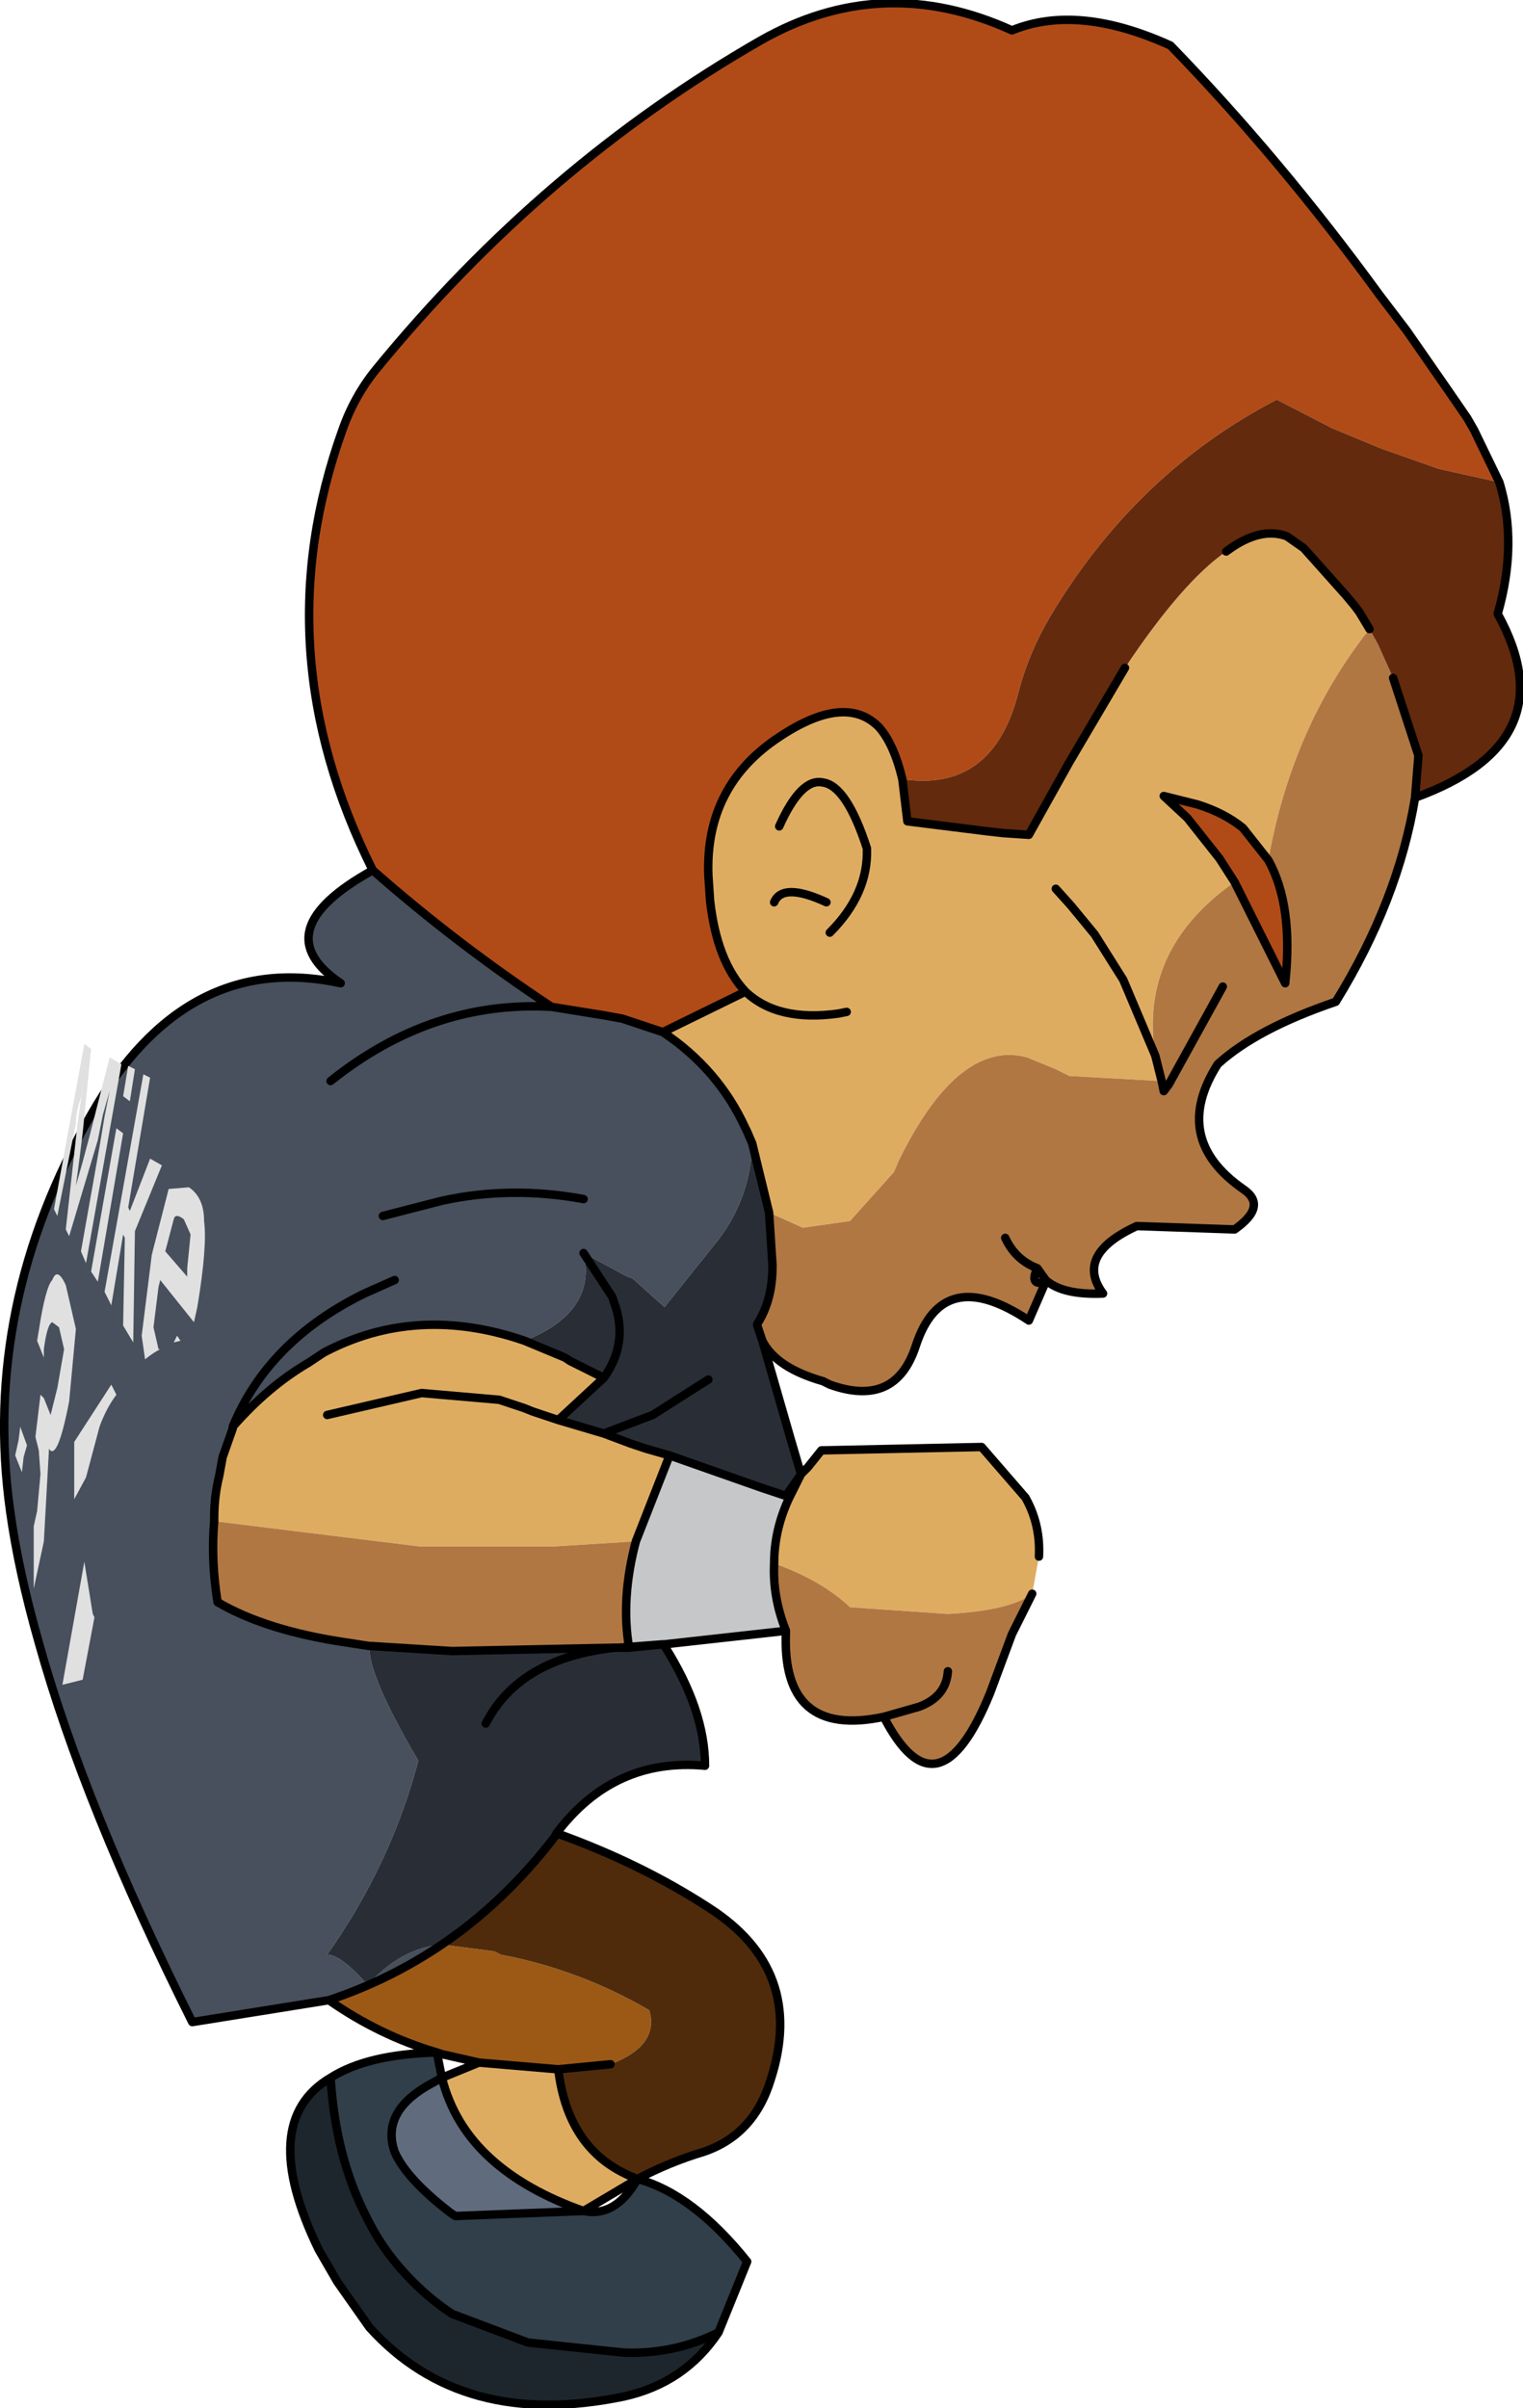
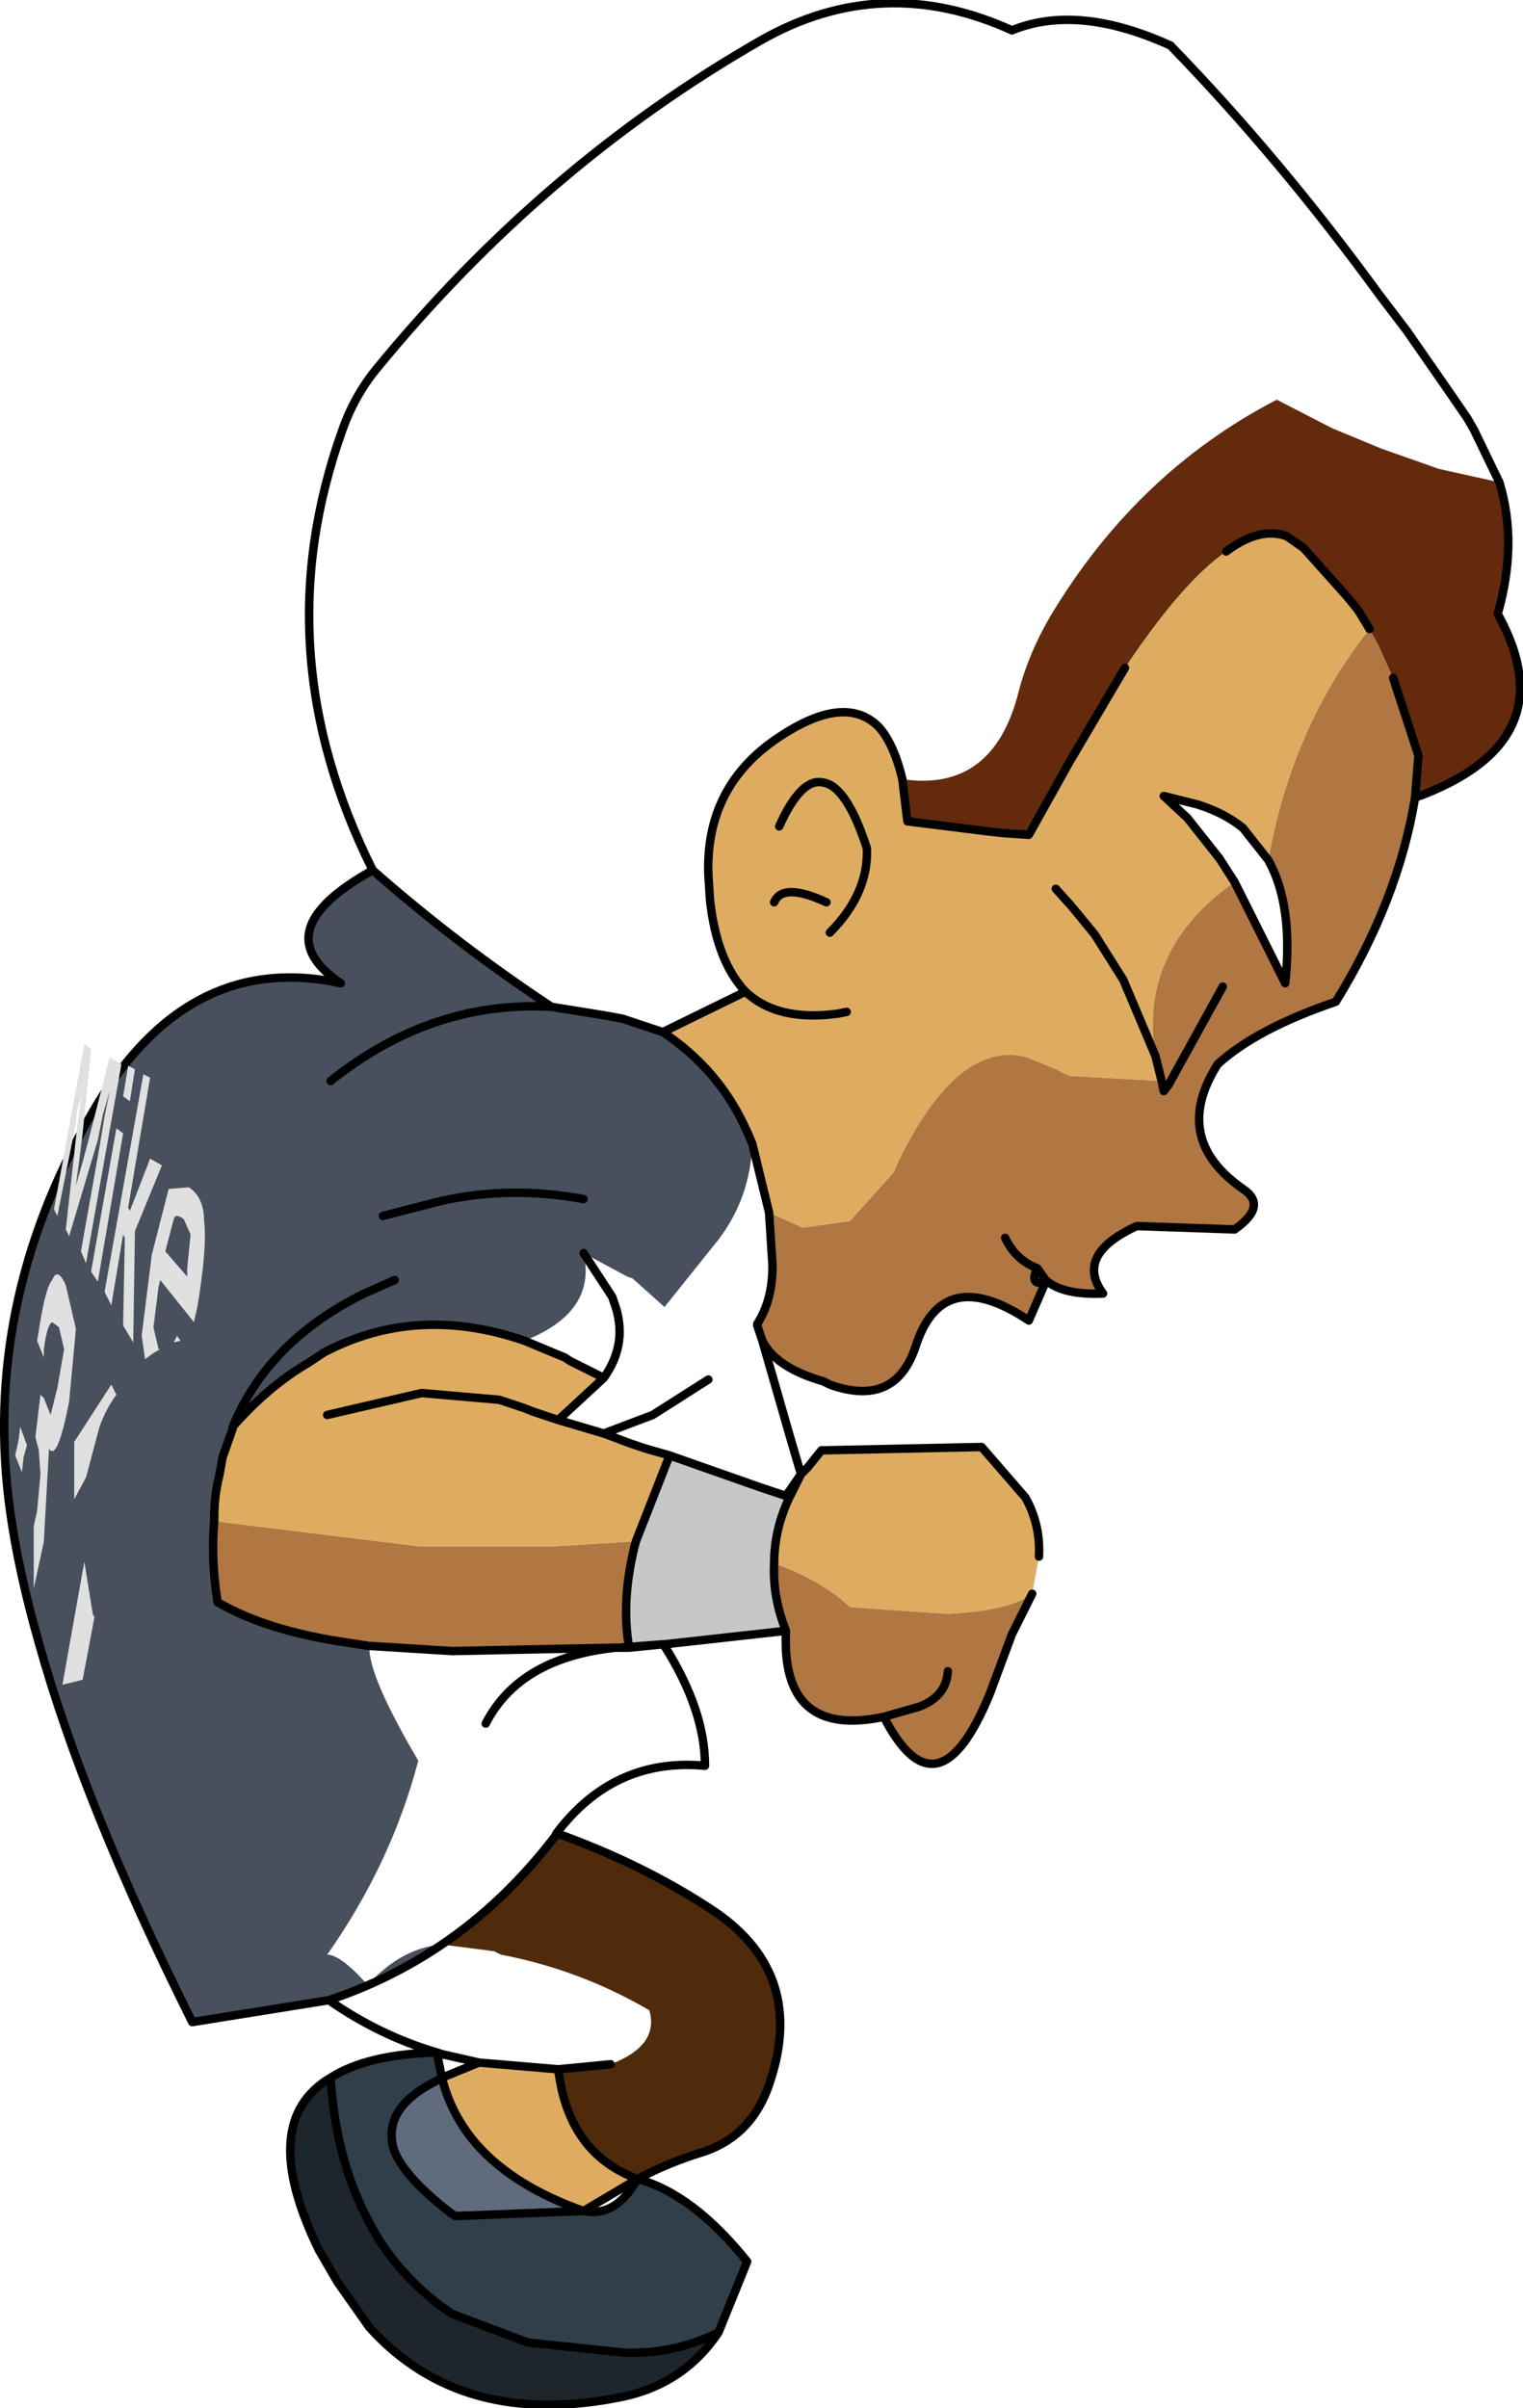
<svg xmlns="http://www.w3.org/2000/svg" height="71.4px" width="45.15px">
  <g transform="matrix(1.0, 0.0, 0.0, 1.0, -0.7, -6.85)">
-     <path d="M11.75 32.65 Q8.5 26.15 10.85 19.6 11.2 18.6 11.85 17.8 16.8 11.75 23.25 8.05 26.85 6.0 30.7 7.75 32.65 6.95 35.4 8.2 38.65 11.55 41.6 15.6 L42.4 16.65 43.65 18.45 44.2 19.25 44.4 19.6 45.15 21.15 43.35 20.75 41.65 20.15 40.2 19.55 38.55 18.7 Q34.4 20.85 31.85 25.1 31.2 26.2 30.9 27.35 30.15 30.35 27.45 29.95 27.2 28.9 26.75 28.4 25.75 27.4 23.8 28.7 21.6 30.15 21.7 32.8 L21.75 33.55 Q21.95 35.35 22.8 36.25 L20.35 37.45 19.15 37.05 18.6 36.95 17.05 36.7 Q14.25 34.85 11.75 32.65 M37.3 33.0 L36.85 32.3 35.9 31.1 35.2 30.45 36.2 30.7 Q37.0 30.95 37.55 31.4 L38.3 32.35 Q39.05 33.7 38.8 36.0 L37.3 33.0" fill="#b04b18" fill-rule="evenodd" stroke="none" />
    <path d="M20.35 37.45 L22.8 36.25 Q21.95 35.35 21.75 33.55 L21.7 32.8 Q21.6 30.15 23.8 28.7 25.75 27.4 26.75 28.4 27.2 28.9 27.45 29.95 L27.6 31.2 30.0 31.5 30.45 31.55 31.2 31.6 32.4 29.45 34.05 26.65 Q35.75 24.1 37.05 23.2 38.05 22.45 38.85 22.75 L39.35 23.1 40.6 24.5 40.85 24.8 41.0 25.0 41.3 25.5 Q39.0 28.4 38.3 32.35 L37.55 31.4 Q37.0 30.95 36.2 30.7 L35.2 30.45 35.9 31.1 36.85 32.3 37.3 33.0 Q34.45 35.0 34.95 38.15 L35.15 38.95 35.35 39.0 35.2 39.2 35.15 38.95 35.15 38.9 35.1 38.9 32.4 38.75 32.0 38.55 31.15 38.2 Q30.6 38.05 30.1 38.2 28.65 38.6 27.35 41.25 L27.2 41.6 25.9 43.05 24.5 43.25 23.5 42.8 23.0 40.75 22.85 40.4 22.8 40.3 Q22.0 38.55 20.35 37.45 M24.45 50.55 L24.65 50.35 25.05 49.85 29.8 49.75 31.1 51.25 Q31.55 52.05 31.5 53.0 L31.3 54.1 Q30.65 54.6 28.8 54.7 L25.9 54.5 Q25.05 53.7 23.65 53.2 23.65 52.2 24.1 51.25 L24.45 50.55 M7.05 51.95 L7.05 51.85 Q7.05 51.2 7.2 50.6 L7.3 50.05 7.6 49.2 7.6 49.15 Q8.65 47.95 9.85 47.25 L10.3 46.95 Q13.05 45.5 16.25 46.6 L17.45 47.1 17.6 47.2 18.6 47.7 17.25 48.95 18.6 49.35 19.4 49.65 19.85 49.8 20.55 50.0 19.55 52.55 19.5 52.55 17.1 52.7 17.0 52.7 13.65 52.7 13.15 52.7 7.05 51.95 M10.4 48.8 L13.2 48.15 15.5 48.35 16.25 48.6 16.5 48.7 17.25 48.95 16.5 48.7 16.25 48.6 15.5 48.35 13.2 48.15 10.4 48.8 M32.0 33.2 L32.45 33.7 33.15 34.55 34.0 35.9 34.95 38.15 34.0 35.9 33.15 34.55 32.45 33.7 32.0 33.2 M23.8 31.35 Q24.45 29.9 25.1 30.05 25.8 30.15 26.4 32.0 26.45 33.35 25.3 34.5 26.45 33.35 26.4 32.0 25.8 30.15 25.1 30.05 24.45 29.9 23.8 31.35 M25.8 36.85 L25.55 36.9 Q23.75 37.15 22.8 36.25 23.75 37.15 25.55 36.9 L25.8 36.85 M23.65 33.6 Q23.9 33.0 25.2 33.6 23.9 33.0 23.65 33.6 M17.25 68.2 Q17.55 70.7 19.6 71.45 L18.0 72.4 Q16.3 71.8 15.25 70.85 14.15 69.85 13.8 68.45 L14.9 68.0 17.25 68.2" fill="#deac61" fill-rule="evenodd" stroke="none" />
    <path d="M11.75 32.65 Q14.25 34.85 17.05 36.7 L18.6 36.95 19.15 37.05 20.35 37.45 Q22.0 38.55 22.8 40.3 L22.85 40.4 23.0 40.75 Q22.95 42.35 22.0 43.6 L20.4 45.6 19.45 44.75 19.3 44.7 18.0 44.0 Q18.4 45.75 16.25 46.6 13.05 45.5 10.3 46.95 L9.85 47.25 Q8.65 47.95 7.6 49.15 L7.6 49.2 7.3 50.05 7.2 50.6 Q7.05 51.2 7.05 51.85 L7.05 51.95 Q6.95 53.1 7.15 54.35 8.6 55.2 11.0 55.55 L11.65 55.65 Q11.6 56.5 13.1 59.05 12.3 62.1 10.4 64.8 10.8 64.8 11.6 65.7 12.6 64.6 13.8 64.5 12.25 65.55 10.45 66.15 L6.4 66.8 Q3.2 60.4 1.85 55.55 1.25 53.45 1.0 51.65 0.15 45.55 3.4 39.9 6.2 35.0 10.8 36.0 8.5 34.45 11.75 32.65 M12.4 44.8 L11.5 45.2 Q8.65 46.6 7.6 49.15 8.65 46.6 11.5 45.2 L12.4 44.8 M12.05 42.9 L13.8 42.45 Q15.85 42.0 18.0 42.4 15.85 42.0 13.8 42.45 L12.05 42.9 M10.5 38.9 Q13.5 36.5 17.05 36.7 13.5 36.5 10.5 38.9" fill="#47505c" fill-rule="evenodd" stroke="none" />
-     <path d="M13.65 67.7 Q11.95 67.2 10.45 66.15 12.25 65.55 13.8 64.5 L15.35 64.7 15.55 64.8 Q17.9 65.25 19.95 66.45 20.25 67.5 18.8 68.05 L17.25 68.2 14.9 68.0 13.8 67.75 13.65 67.7" fill="#9c5916" fill-rule="evenodd" stroke="none" />
    <path d="M18.0 72.4 L14.2 72.55 14.05 72.45 Q12.75 71.45 12.4 70.65 12.0 69.5 13.35 68.7 L13.8 68.45 Q14.15 69.85 15.25 70.85 16.3 71.8 18.0 72.4" fill="#606b7d" fill-rule="evenodd" stroke="none" />
    <path d="M19.6 71.45 Q21.25 71.9 22.85 73.9 L22.0 76.0 Q20.7 76.65 19.2 76.6 L16.35 76.3 14.1 75.45 Q13.35 74.95 12.75 74.3 12.0 73.5 11.55 72.55 10.65 70.8 10.5 68.45 11.6 67.75 13.65 67.7 L13.7 67.95 13.8 68.45 13.35 68.7 Q12.0 69.5 12.4 70.65 12.75 71.45 14.05 72.45 L14.2 72.55 18.0 72.4 Q18.95 72.6 19.6 71.45" fill="#303f4a" fill-rule="evenodd" stroke="none" />
    <path d="M22.0 76.0 Q21.0 77.5 19.2 77.9 14.4 78.9 11.65 75.85 L10.7 74.5 10.15 73.55 Q8.3 69.75 10.5 68.45 10.65 70.8 11.55 72.55 12.0 73.5 12.75 74.3 13.35 74.95 14.1 75.45 L16.35 76.3 19.2 76.6 Q20.7 76.65 22.0 76.0" fill="#1d262c" fill-rule="evenodd" stroke="none" />
    <path d="M24.0 55.2 L20.4 55.6 20.35 55.6 19.35 55.7 Q19.1 54.25 19.55 52.55 L20.55 50.0 23.25 50.95 24.0 51.2 24.1 51.25 Q23.65 52.2 23.65 53.2 23.6 54.2 24.0 55.2" fill="#c5c7c9" fill-rule="evenodd" stroke="none" />
-     <path d="M23.3 46.6 L24.15 49.55 24.4 50.4 24.45 50.55 24.0 51.2 23.25 50.95 20.55 50.0 19.85 49.8 19.4 49.65 18.6 49.35 17.25 48.95 18.6 47.7 Q19.35 46.65 18.9 45.45 L18.85 45.3 18.0 44.0 18.85 45.3 18.9 45.45 Q19.35 46.65 18.6 47.7 L17.6 47.2 17.45 47.1 16.25 46.6 Q18.4 45.75 18.0 44.0 L19.3 44.7 19.45 44.75 20.4 45.6 22.0 43.6 Q22.95 42.35 23.0 40.75 L23.5 42.8 23.6 44.35 23.6 44.4 Q23.6 45.4 23.15 46.1 L23.15 46.15 23.3 46.6 M20.35 55.6 L20.4 55.65 Q21.6 57.55 21.6 59.2 18.9 58.95 17.2 61.2 L17.15 61.3 Q15.65 63.25 13.8 64.5 12.6 64.6 11.6 65.7 10.8 64.8 10.4 64.8 12.3 62.1 13.1 59.05 11.6 56.5 11.65 55.65 L11.7 55.65 14.1 55.8 18.95 55.7 19.05 55.7 20.35 55.6 M21.7 47.75 L20.05 48.8 18.6 49.35 20.05 48.8 21.7 47.75 M15.1 57.95 Q16.1 56.0 18.95 55.7 16.1 56.0 15.1 57.95" fill="#292e36" fill-rule="evenodd" stroke="none" />
    <path d="M42.65 30.5 Q42.15 33.55 40.3 36.55 37.95 37.35 36.8 38.4 35.4 40.6 37.55 42.1 38.3 42.6 37.3 43.3 L34.4 43.2 Q32.55 44.05 33.4 45.2 32.2 45.25 31.7 44.8 L31.45 44.45 Q31.2 45.0 31.7 44.85 L31.2 46.0 Q28.65 44.3 27.85 46.75 27.25 48.6 25.3 47.9 L25.1 47.8 Q23.7 47.4 23.3 46.6 L23.15 46.15 23.15 46.1 Q23.6 45.4 23.6 44.4 L23.6 44.35 23.5 42.8 24.5 43.25 25.9 43.05 27.2 41.6 27.35 41.25 Q28.65 38.6 30.1 38.2 30.6 38.05 31.15 38.2 L32.0 38.55 32.4 38.75 35.1 38.9 35.15 38.9 35.15 38.95 35.2 39.2 35.35 39.0 35.15 38.95 34.95 38.15 Q34.45 35.0 37.3 33.0 L38.8 36.0 Q39.05 33.7 38.3 32.35 39.0 28.4 41.3 25.5 L41.55 25.95 42.0 26.95 42.75 29.25 42.65 30.5 M31.3 54.1 L30.7 55.3 30.05 57.05 Q28.5 60.85 26.9 57.75 23.85 58.4 24.0 55.2 23.6 54.2 23.65 53.2 25.05 53.7 25.9 54.5 L28.8 54.7 Q30.65 54.6 31.3 54.1 M7.05 51.95 L13.15 52.7 13.65 52.7 17.0 52.7 17.1 52.7 19.5 52.55 19.55 52.55 Q19.1 54.25 19.35 55.7 L19.05 55.7 18.95 55.7 14.1 55.8 11.7 55.65 11.65 55.65 11.0 55.55 Q8.6 55.2 7.15 54.35 6.95 53.1 7.05 51.95 M36.95 36.1 L35.35 39.0 36.95 36.1 M30.5 43.55 Q30.8 44.2 31.45 44.45 30.8 44.2 30.5 43.55 M28.8 56.4 Q28.75 57.15 27.95 57.45 L26.9 57.75 27.95 57.45 Q28.75 57.15 28.8 56.4" fill="#b07742" fill-rule="evenodd" stroke="none" />
    <path d="M17.2 61.2 Q19.7 62.1 21.7 63.4 24.6 65.25 23.55 68.5 23.05 70.15 21.55 70.65 20.55 70.95 19.6 71.45 17.55 70.7 17.25 68.2 L18.8 68.05 Q20.25 67.5 19.95 66.45 17.9 65.25 15.55 64.8 L15.35 64.7 13.8 64.5 Q15.65 63.25 17.15 61.3 L17.2 61.2" fill="#4f2b0b" fill-rule="evenodd" stroke="none" />
    <path d="M27.45 29.95 Q30.15 30.35 30.9 27.35 31.2 26.2 31.85 25.1 34.4 20.85 38.55 18.7 L40.2 19.55 41.65 20.15 43.35 20.75 45.15 21.15 Q45.7 22.95 45.1 25.05 47.2 28.85 42.65 30.5 L42.75 29.25 42.0 26.95 41.55 25.95 41.3 25.5 41.0 25.0 40.85 24.8 40.6 24.5 39.35 23.1 38.85 22.75 Q38.05 22.45 37.05 23.2 35.75 24.1 34.05 26.65 L32.4 29.45 31.2 31.6 30.45 31.55 30.0 31.5 27.6 31.2 27.45 29.95" fill="#632a0d" fill-rule="evenodd" stroke="none" />
    <path d="M45.15 21.15 L44.4 19.6 44.2 19.25 43.65 18.45 42.4 16.65 41.6 15.6 Q38.65 11.55 35.4 8.2 32.65 6.95 30.7 7.75 26.85 6.0 23.25 8.05 16.8 11.75 11.85 17.8 11.2 18.6 10.85 19.6 8.5 26.15 11.75 32.65 14.25 34.85 17.05 36.7 L18.6 36.95 19.15 37.05 20.35 37.45 22.8 36.25 Q21.95 35.35 21.75 33.55 L21.7 32.8 Q21.6 30.15 23.8 28.7 25.75 27.4 26.75 28.4 27.2 28.9 27.45 29.95 L27.6 31.2 30.0 31.5 30.45 31.55 31.2 31.6 32.4 29.45 34.05 26.65 M45.15 21.15 Q45.7 22.95 45.1 25.05 47.2 28.85 42.65 30.5 42.15 33.55 40.3 36.55 37.95 37.35 36.8 38.4 35.4 40.6 37.55 42.1 38.3 42.6 37.3 43.3 L34.4 43.2 Q32.55 44.05 33.4 45.2 32.2 45.25 31.7 44.8 L31.45 44.45 Q31.2 45.0 31.7 44.85 L31.2 46.0 Q28.65 44.3 27.85 46.75 27.25 48.6 25.3 47.9 L25.1 47.8 Q23.7 47.4 23.3 46.6 L24.15 49.55 24.4 50.4 24.45 50.55 24.65 50.35 25.05 49.85 29.8 49.75 31.1 51.25 Q31.55 52.05 31.5 53.0 M31.3 54.1 L30.7 55.3 30.05 57.05 Q28.5 60.85 26.9 57.75 23.85 58.4 24.0 55.2 L20.4 55.6 20.35 55.6 20.4 55.65 Q21.6 57.55 21.6 59.2 18.9 58.95 17.2 61.2 19.7 62.1 21.7 63.4 24.6 65.25 23.55 68.5 23.05 70.15 21.55 70.65 20.55 70.95 19.6 71.45 21.25 71.9 22.85 73.9 L22.0 76.0 Q21.0 77.5 19.2 77.9 14.4 78.9 11.65 75.85 L10.7 74.5 10.15 73.55 Q8.3 69.75 10.5 68.45 11.6 67.75 13.65 67.7 11.95 67.2 10.45 66.15 L6.4 66.8 Q3.2 60.4 1.85 55.55 1.25 53.45 1.0 51.65 0.15 45.55 3.4 39.9 6.2 35.0 10.8 36.0 8.5 34.45 11.75 32.65 M37.05 23.2 Q38.05 22.45 38.85 22.75 L39.35 23.1 40.6 24.5 40.85 24.8 41.0 25.0 41.3 25.5 M42.0 26.95 L42.75 29.25 42.65 30.5 M16.25 46.6 Q13.05 45.5 10.3 46.95 L9.85 47.25 Q8.65 47.95 7.6 49.15 L7.6 49.2 7.3 50.05 7.2 50.6 Q7.05 51.2 7.05 51.85 L7.05 51.95 Q6.95 53.1 7.15 54.35 8.6 55.2 11.0 55.55 L11.65 55.65 11.7 55.65 14.1 55.8 18.95 55.7 Q16.1 56.0 15.1 57.95 M19.55 52.55 L20.55 50.0 19.85 49.8 19.4 49.65 18.6 49.35 17.25 48.95 16.5 48.7 16.25 48.6 15.5 48.35 13.2 48.15 10.4 48.8 M18.0 42.4 Q15.85 42.0 13.8 42.45 L12.05 42.9 M7.6 49.15 Q8.65 46.6 11.5 45.2 L12.4 44.8 M18.0 44.0 L18.85 45.3 18.9 45.45 Q19.35 46.65 18.6 47.7 L17.25 48.95 M16.25 46.6 L17.45 47.1 17.6 47.2 18.6 47.7 M18.6 49.35 L20.05 48.8 21.7 47.75 M17.05 36.7 Q13.5 36.5 10.5 38.9 M34.95 38.15 L34.0 35.9 33.15 34.55 32.45 33.7 32.0 33.2 M37.3 33.0 L36.85 32.3 35.9 31.1 35.2 30.45 36.2 30.7 Q37.0 30.95 37.55 31.4 L38.3 32.35 Q39.05 33.7 38.8 36.0 L37.3 33.0 M34.95 38.15 L35.15 38.95 35.2 39.2 35.35 39.0 36.95 36.1 M25.2 33.6 Q23.9 33.0 23.65 33.6 M22.8 36.25 Q23.75 37.15 25.55 36.9 L25.8 36.85 M25.3 34.5 Q26.45 33.35 26.4 32.0 25.8 30.15 25.1 30.05 24.45 29.9 23.8 31.35 M23.0 40.75 L23.5 42.8 23.6 44.35 23.6 44.4 Q23.6 45.4 23.15 46.1 L23.15 46.15 23.3 46.6 M20.35 37.45 Q22.0 38.55 22.8 40.3 L22.85 40.4 23.0 40.75 M31.45 44.45 Q30.8 44.2 30.5 43.55 M24.45 50.55 L24.1 51.25 Q23.65 52.2 23.65 53.2 23.6 54.2 24.0 55.2 M24.0 51.2 L24.45 50.55 M24.0 51.2 L23.25 50.95 20.55 50.0 M26.9 57.75 L27.95 57.45 Q28.75 57.15 28.8 56.4 M19.55 52.55 Q19.1 54.25 19.35 55.7 L20.35 55.6 19.05 55.7 18.95 55.7 M13.8 64.5 Q15.65 63.25 17.15 61.3 L17.2 61.2 M19.05 55.7 L19.35 55.7 M18.8 68.05 L17.25 68.2 Q17.55 70.7 19.6 71.45 18.95 72.6 18.0 72.4 L14.2 72.55 14.05 72.45 Q12.75 71.45 12.4 70.65 12.0 69.5 13.35 68.7 L13.8 68.45 Q14.15 69.85 15.25 70.85 16.3 71.8 18.0 72.4 L19.6 71.45 M14.9 68.0 L13.8 67.75 13.65 67.7 13.7 67.95 13.8 68.45 14.9 68.0 17.25 68.2 M13.8 64.5 Q12.25 65.55 10.45 66.15 M10.5 68.45 Q10.65 70.8 11.55 72.55 12.0 73.5 12.75 74.3 13.35 74.95 14.1 75.45 L16.35 76.3 19.2 76.6 Q20.7 76.65 22.0 76.0" fill="none" stroke="#000000" stroke-linecap="round" stroke-linejoin="round" stroke-width="0.25" />
    <path d="M6.3 42.05 Q6.75 42.35 6.75 43.05 6.85 43.8 6.55 45.6 L6.45 46.05 5.45 44.8 5.4 45.0 5.25 46.2 5.4 46.85 5.45 46.85 Q5.25 46.95 5.0 47.15 L4.9 46.45 5.2 44.05 5.7 42.1 6.3 42.05 M5.85 43.0 L5.6 43.95 6.25 44.7 6.25 44.45 6.35 43.45 6.15 43.0 Q5.9 42.8 5.85 43.0 M5.15 41.2 L5.5 41.4 4.7 43.35 4.65 46.65 4.35 46.15 4.4 43.55 4.35 43.45 4.0 45.55 3.8 45.15 4.95 38.7 5.15 38.8 4.5 42.65 4.55 42.75 5.15 41.2 M4.7 38.55 L4.55 39.5 4.35 39.35 4.5 38.45 4.7 38.55 M3.4 37.95 L3.15 40.45 3.05 41.25 2.95 42.0 3.15 41.3 3.35 40.55 3.95 38.2 4.3 38.4 3.25 44.3 3.1 43.95 3.65 40.85 3.8 39.95 3.95 39.2 3.75 39.9 3.6 40.65 2.75 43.5 2.65 43.3 3.0 40.15 3.1 39.45 3.2 38.65 3.1 39.4 Q2.95 39.8 2.95 40.15 L2.4 42.9 2.3 42.7 3.2 37.8 3.4 37.95 M4.35 40.45 L3.6 44.85 3.4 44.55 4.15 40.3 4.35 40.45 M2.25 46.05 Q2.1 46.1 2.0 46.85 L2.0 47.1 1.8 46.6 1.85 46.3 Q2.05 45.0 2.25 44.8 2.4 44.4 2.65 44.95 L2.95 46.25 2.75 48.4 Q2.4 50.2 2.15 49.8 L2.15 49.85 2.0 52.55 1.7 53.95 1.7 52.1 1.8 51.65 1.9 50.55 1.85 49.85 1.75 49.45 1.9 48.2 2.0 48.3 2.2 48.8 2.4 48.0 2.6 46.85 2.45 46.2 2.25 46.05 M1.3 49.15 L1.5 49.7 1.4 50.05 1.35 50.5 1.15 50.0 1.25 49.55 1.3 49.15 M6.05 46.6 L5.85 46.65 5.95 46.45 6.05 46.6 M4.15 48.2 Q3.85 48.6 3.65 49.15 L3.25 50.65 2.9 51.3 2.9 49.6 4.0 47.9 4.15 48.2 M3.15 56.65 L2.55 56.8 3.2 53.15 3.45 54.7 3.5 54.8 3.15 56.65" fill="#e0e0e0" fill-rule="evenodd" stroke="none" />
  </g>
</svg>